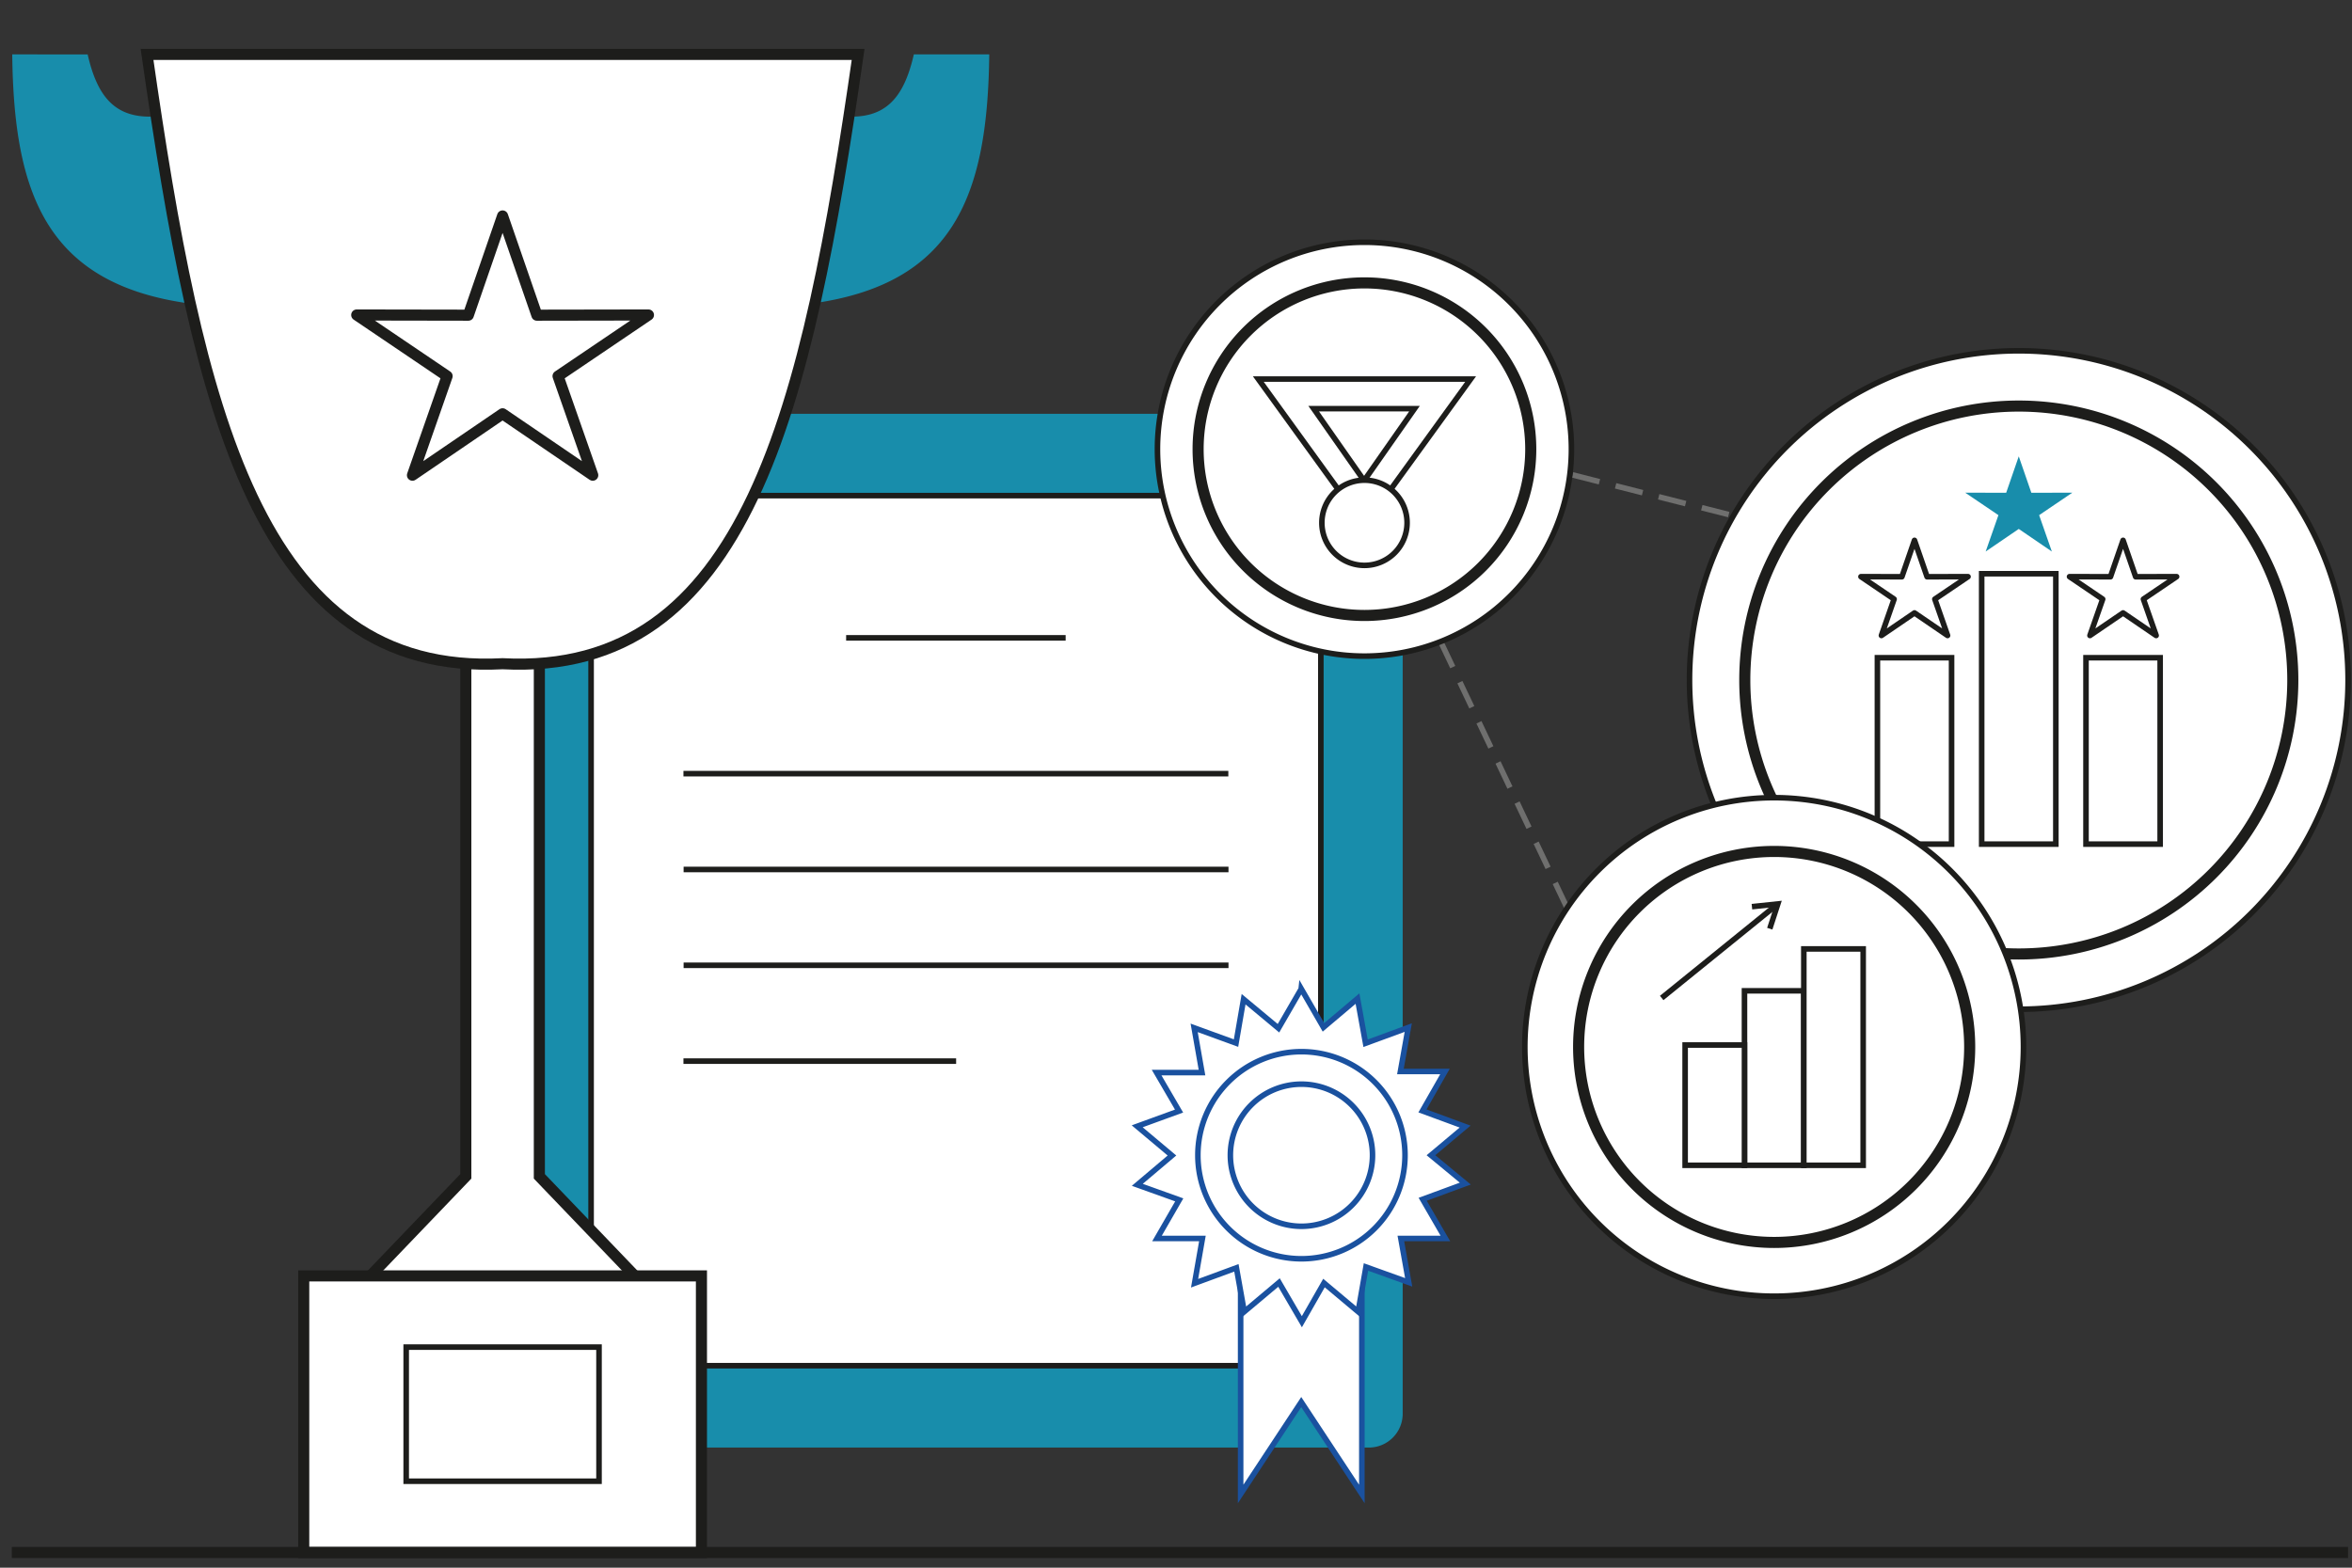
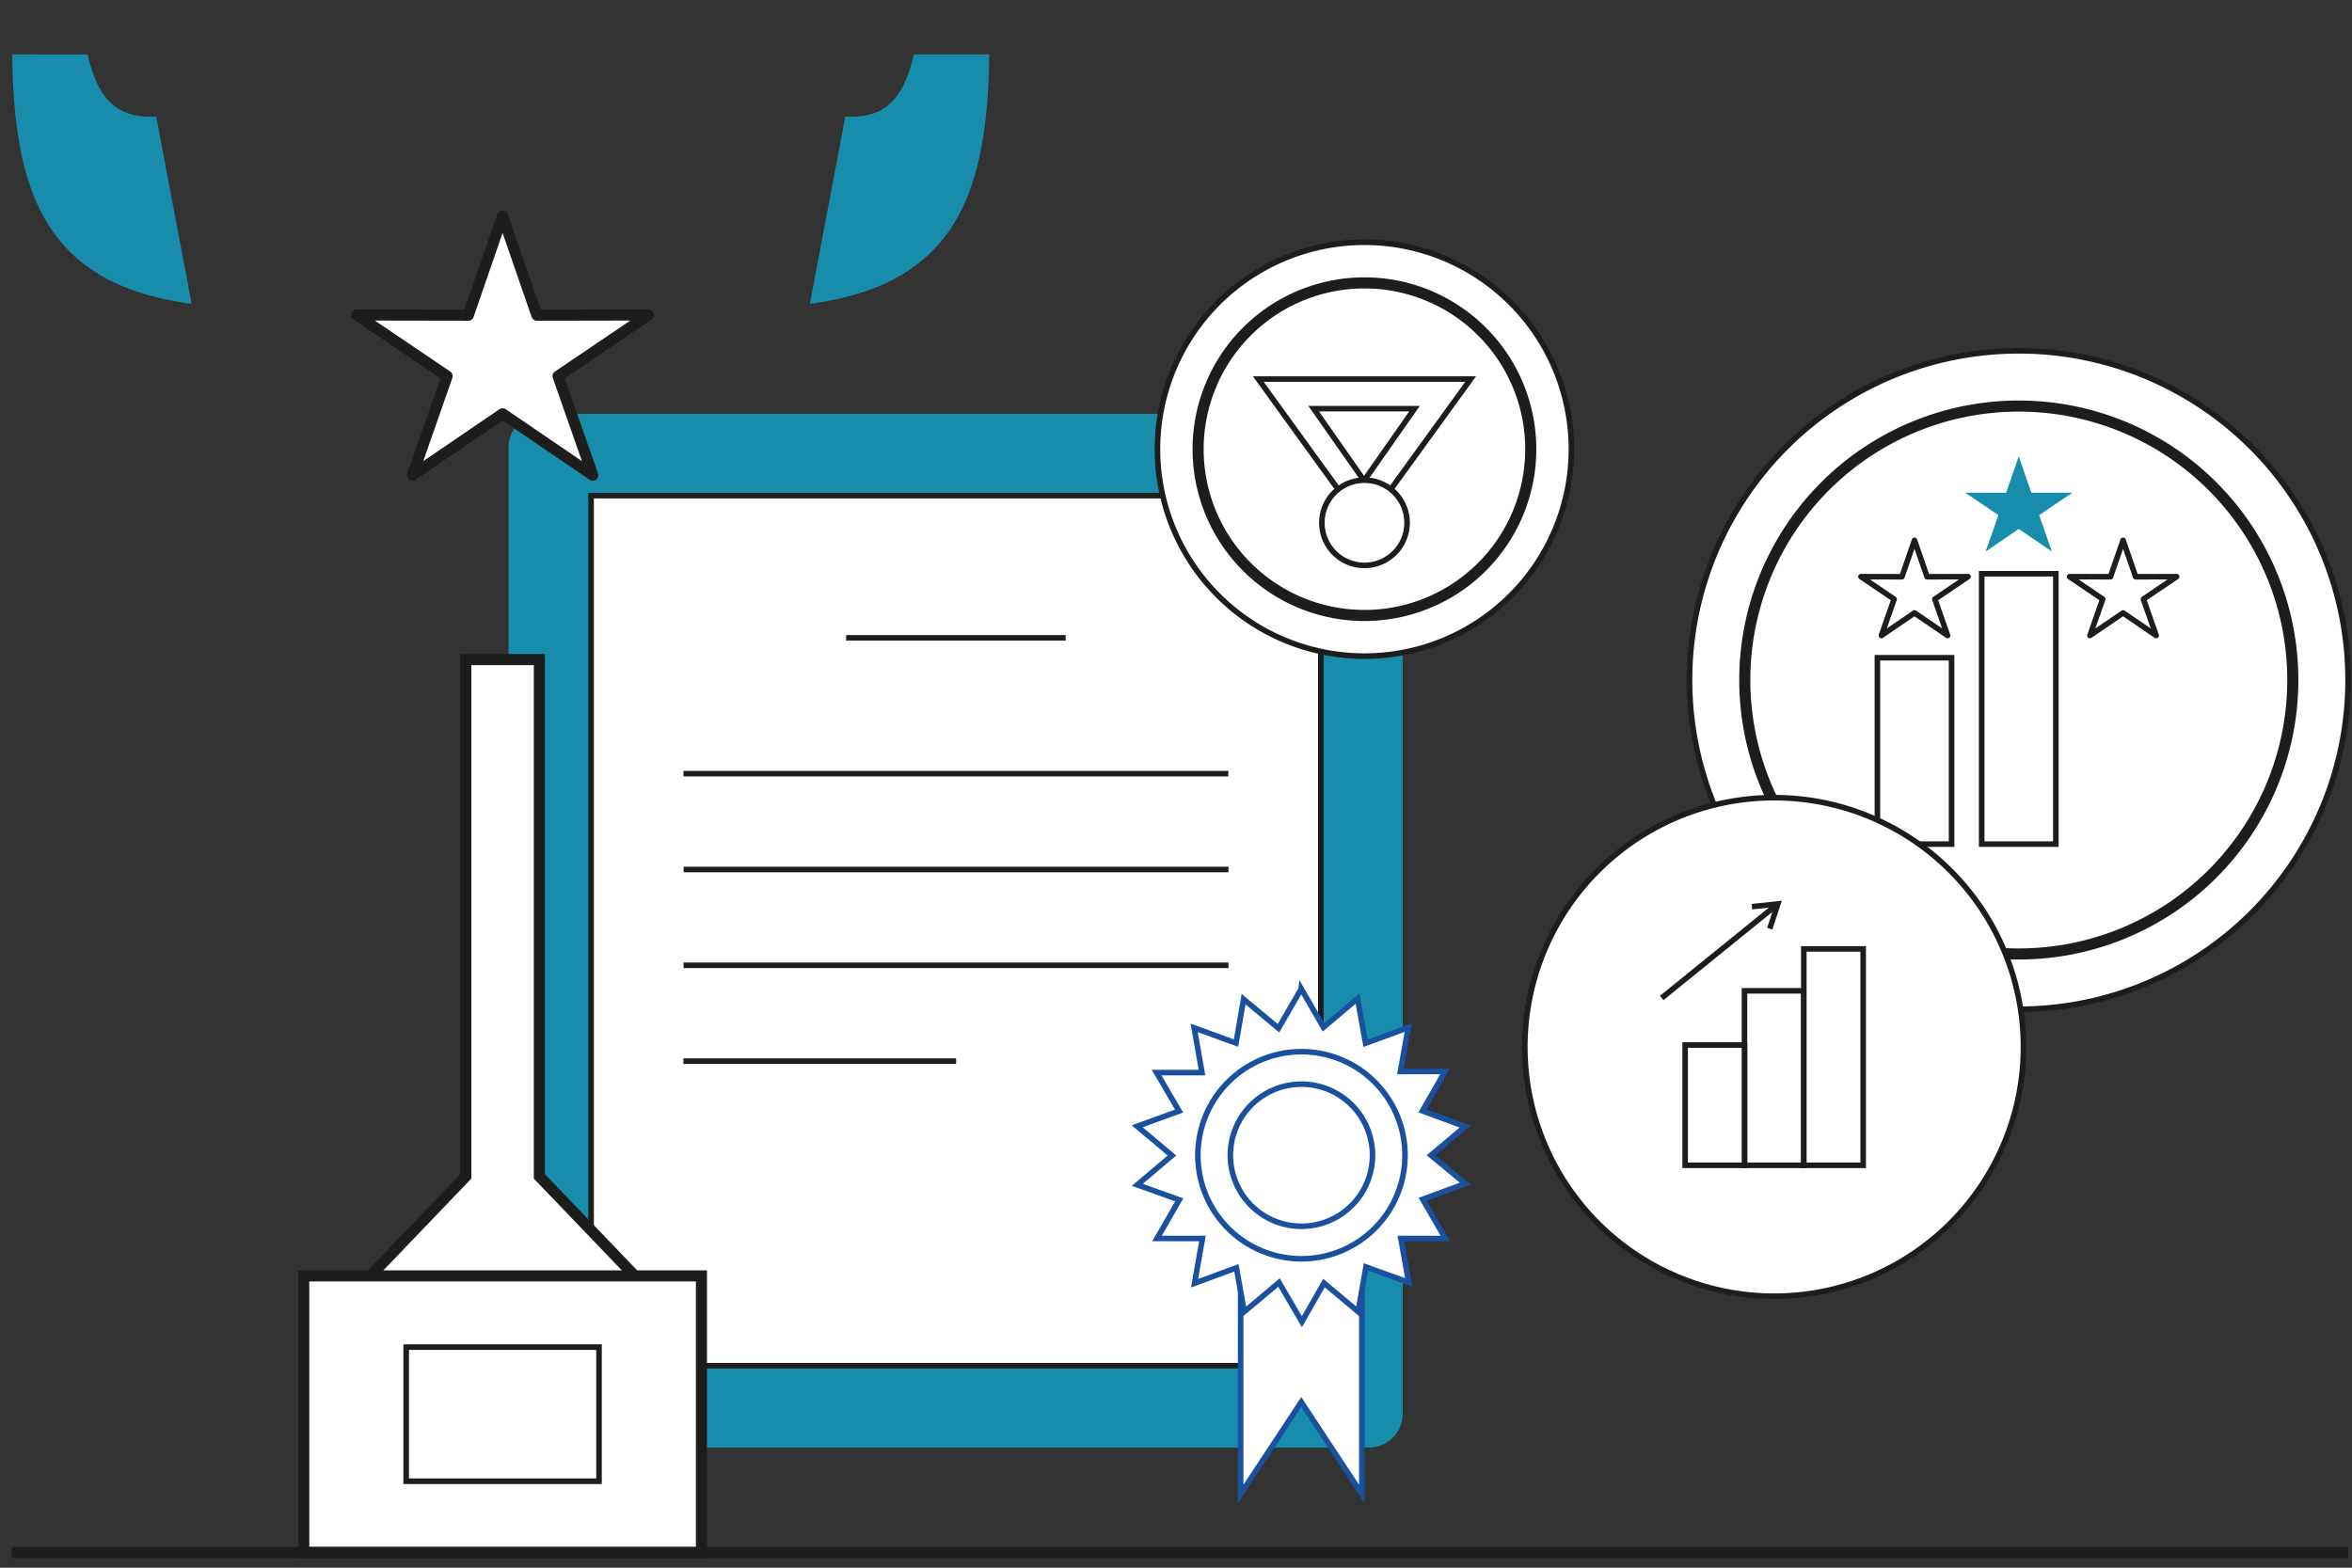
<svg xmlns="http://www.w3.org/2000/svg" id="Слой_1" data-name="Слой 1" viewBox="0 0 600 400" class="axmor-homepage__priorities__img replaced-svg">
  <rect x="0" y="0" width="600" height="400" fill="#333333" stroke="none" />
  <defs>
    <style>.ic3-cls1,.ic3-cls10,.ic3-cls2,.ic3-cls4{fill:none;}.ic3-cls1,.ic3-cls10,.ic3-cls3,.ic3-cls4,.ic3-cls5,.ic3-cls6,.ic3-cls9{stroke:#1d1d1b;}.ic3-cls1,.ic3-cls10,.ic3-cls2,.ic3-cls3,.ic3-cls4,.ic3-cls5,.ic3-cls7,.ic3-cls8{stroke-miterlimit:22.93;}.ic3-cls1,.ic3-cls5,.ic3-cls6{stroke-width:2.83px;}.ic3-cls2{stroke:#6f6f6e;stroke-dasharray:7.09 4.25;}.ic3-cls2,.ic3-cls3,.ic3-cls4,.ic3-cls7,.ic3-cls8,.ic3-cls9{stroke-width:1.42px;}.ic3-cls3,.ic3-cls5,.ic3-cls6,.ic3-cls7,.ic3-cls8,.ic3-cls9{fill:#fff;}.ic3-cls3,.ic3-cls5,.ic3-cls6,.ic3-cls8,.ic3-cls9{fill-rule:evenodd;}.ic3-cls6,.ic3-cls9{stroke-linejoin:round;}.ic3-cls7,.ic3-cls8{stroke:#1a519f;}.ic3-cls10{stroke-width:1.41px;}</style>
  </defs>
  <title>ic_3</title>
  <path fill="#188dab" d="M39.85,29.71c-10.38.67-15-4.89-17.49-15.83H3.12c.42,35.42,8.57,58.74,45.76,63.63m166.75-47.8c10.38.67,15-4.89,17.49-15.83h19.24c-.42,35.42-8.57,58.74-45.76,63.63m-68.26,28.07H349.22a8.63,8.63,0,0,1,8.61,8.61V360.74a8.63,8.63,0,0,1-8.61,8.61H138.34a8.63,8.63,0,0,1-8.61-8.61V114.19a8.63,8.63,0,0,1,8.61-8.61Z" />
-   <path class="ic3-cls2" d="M399.78,231.68l-32.28-68M441,131.29,400.49,121" />
  <polygon class="ic3-cls3" points="150.79 126.46 336.95 126.46 336.95 348.46 150.79 348.46 150.79 126.46 150.79 126.46" />
  <path class="ic3-cls4" d="M271.85,162.75h-56m97.5,34.65h-139" />
  <polygon class="ic3-cls5" points="118.83 168.29 137.59 168.29 137.59 300.15 168.92 332.83 87.5 332.83 118.83 300.15 118.83 168.29 118.83 168.29" />
-   <path class="ic3-cls5" d="M218.91,13.88c-13,90.46-28.38,158.75-90.7,155.47-62.31,3.29-77.74-65-90.7-155.47H218.91Z" />
  <polygon class="ic3-cls6" points="128.21 55.1 136.96 80.42 165.42 80.37 142.36 95.97 151.21 121.25 128.21 105.58 105.22 121.25 114.06 95.97 91 80.37 119.47 80.42 128.21 55.1 128.21 55.1" />
  <polygon class="ic3-cls5" points="77.48 325.55 178.94 325.55 178.94 396.12 77.48 396.12 77.48 325.55 77.48 325.55" />
  <polygon class="ic3-cls3" points="103.62 343.72 152.81 343.72 152.81 377.94 103.62 377.94 103.62 343.72 103.62 343.72" />
  <polygon class="ic3-cls7" points="347.41 381.19 347.41 313.04 316.49 313.04 316.49 381.19 331.95 357.74 347.41 381.19 347.41 381.19" />
  <path class="ic3-cls8" d="M331.94,252.28l5.68,9.85,8.68-7.34,2.06,11.4,10.89-4-2,11.2,11.37,0-5.75,10.06,10.88,4-8.71,7.31L373.8,302l-10.87,4,5.79,10H357.36l2,11.19-10.9-3.92-2,11.41-8.71-7.31-5.64,9.87-5.83-10-8.87,7.45-2-11.2-10.67,3.93,2-11.42H295.15l5.68-9.85-10.7-3.84,8.84-7.48-8.87-7.45,10.68-3.89-5.73-9.82,11.58,0-2-11.41,10.68,3.89,1.93-11.2,8.9,7.41,5.79-10Zm12.23,21.19,4.27,7.39,6.56,5.46-1.48,8.4,1.52,8.4-6.54,5.48L344.26,316h-8.53l-8,3-6.54-5.48-8-2.88-1.48-8.4-4.3-7.37,4.27-7.39,1.45-8.41,8-2.92,6.51-5.51,8,2.92,8.53,0Zm8,13.88,4.25,7.37-4.22,7.38-1.48,8.38-8,2.94-6.51,5.47-8-2.88h-8.51l-4.28-7.35-6.51-5.47,1.44-8.38-1.48-8.38,6.49-5.49,4.25-7.37,8.5,0,8-2.91,6.54,5.44,8,2.91,1.51,8.37Z" />
  <path class="ic3-cls8" d="M332,268.34a26.42,26.42,0,1,1-26.42,26.42A26.42,26.42,0,0,1,332,268.34Z" />
  <path class="ic3-cls8" d="M332,276.63a18.13,18.13,0,1,1-18.13,18.13A18.13,18.13,0,0,1,332,276.63Z" />
  <path class="ic3-cls3" d="M348.07,61.81a52.8,52.8,0,1,1-52.8,52.8,52.8,52.8,0,0,1,52.8-52.8Z" />
  <path class="ic3-cls3" d="M515,89.51a84,84,0,1,1-84,84,84,84,0,0,1,84-84Z" />
  <path class="ic3-cls4" d="M348.07,96.72h27.09l-21.72,30H342.7L321,96.72Zm-.08,7.55h12.85l-12.78,18.26h-.16l-12.78-18.26Z" />
  <path class="ic3-cls3" d="M348.07,122.52a10.87,10.87,0,1,1-10.86,10.87,10.87,10.87,0,0,1,10.86-10.87Z" />
  <path class="ic3-cls1" d="M348.07,72.18a42.43,42.43,0,1,1-42.43,42.43,42.43,42.43,0,0,1,42.43-42.43Z" />
  <path class="ic3-cls5" d="M515,103.61a69.9,69.9,0,1,1-69.9,69.9,69.9,69.9,0,0,1,69.9-69.9Z" />
  <polygon class="ic3-cls3" points="505.53 146.39 524.45 146.39 524.45 215.38 505.53 215.38 505.53 146.39 505.53 146.39" />
  <polygon fill="#188dab" points="514.99 116.44 518.2 125.73 528.65 125.71 520.19 131.44 523.43 140.72 514.99 134.96 506.55 140.72 509.8 131.44 501.33 125.71 511.78 125.73 514.99 116.44 514.99 116.44" />
  <polygon class="ic3-cls9" points="541.6 137.87 544.81 147.16 555.26 147.14 546.79 152.87 550.04 162.15 541.6 156.39 533.15 162.15 536.4 152.87 527.94 147.14 538.39 147.16 541.6 137.87 541.6 137.87" />
  <polygon class="ic3-cls9" points="488.39 137.87 491.6 147.16 502.05 147.14 493.58 152.87 496.83 162.15 488.39 156.39 479.95 162.15 483.19 152.87 474.73 147.14 485.18 147.16 488.39 137.87 488.39 137.87" />
  <polygon class="ic3-cls3" points="478.93 167.82 497.85 167.82 497.85 215.38 478.93 215.38 478.93 167.82 478.93 167.82" />
-   <polygon class="ic3-cls3" points="532.14 167.82 551.06 167.82 551.06 215.38 532.14 215.38 532.14 167.82 532.14 167.82" />
  <path class="ic3-cls3" d="M452.59,203.53a63.6,63.6,0,1,1-63.6,63.6,63.6,63.6,0,0,1,63.6-63.6Z" />
-   <path class="ic3-cls5" d="M452.59,217.25a49.88,49.88,0,1,1-49.88,49.88,49.88,49.88,0,0,1,49.88-49.88Z" />
  <polygon class="ic3-cls3" points="445.02 252.81 460.16 252.81 460.16 297.33 445.02 297.33 445.02 252.81 445.02 252.81" />
  <polygon class="ic3-cls3" points="429.88 266.64 445.02 266.64 445.02 297.33 429.88 297.33 429.88 266.64 429.88 266.64" />
  <polygon class="ic3-cls3" points="460.16 242.12 475.3 242.12 475.3 297.33 460.16 297.33 460.16 242.12 460.16 242.12" />
  <line class="ic3-cls4" x1="452.68" y1="231.33" x2="423.9" y2="254.64" />
  <polyline class="ic3-cls10" points="451.47 236.96 453.53 230.64 446.92 231.34" />
  <path class="ic3-cls4" d="M313.39,221.85h-139m139,24.45h-139m69.52,24.45H174.35" />
  <line class="ic3-cls1" x1="598.99" y1="396.12" x2="3.01" y2="396.12" />
</svg>